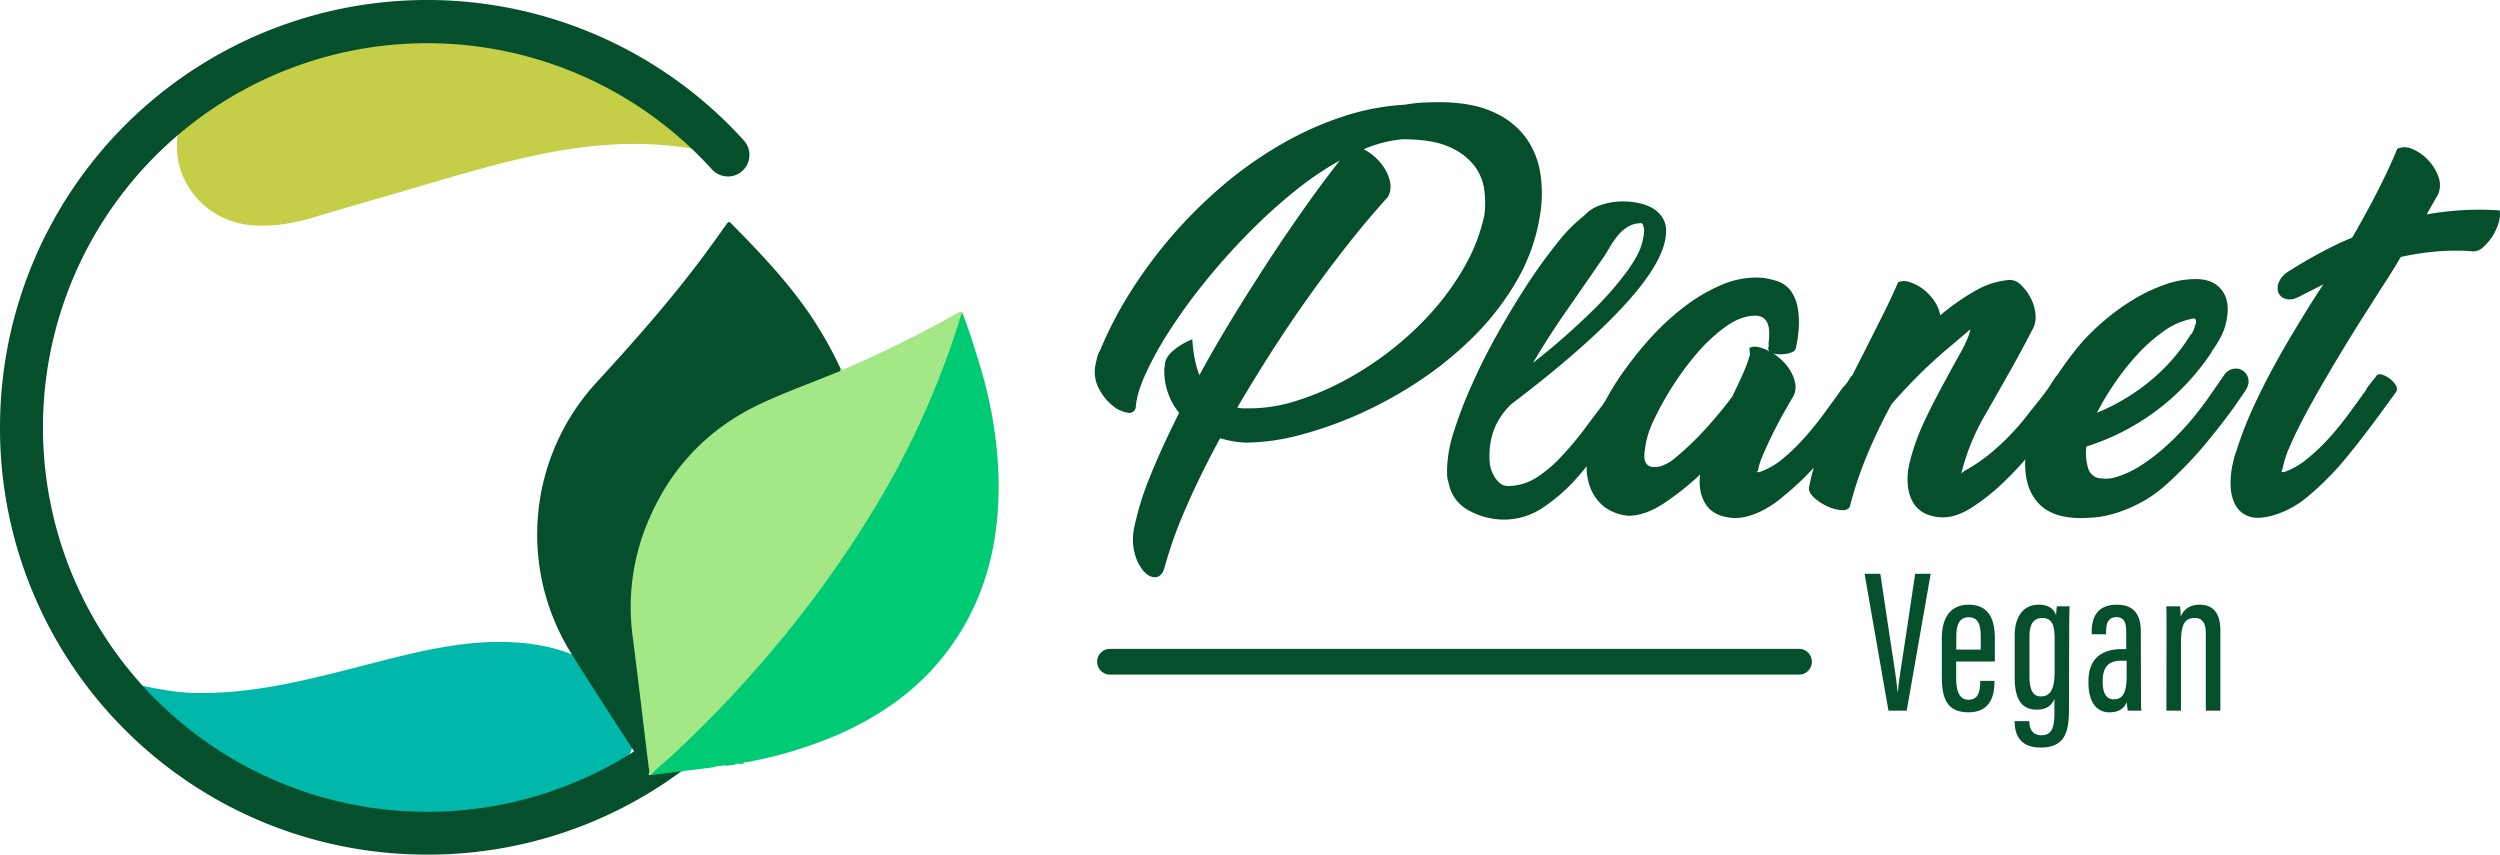
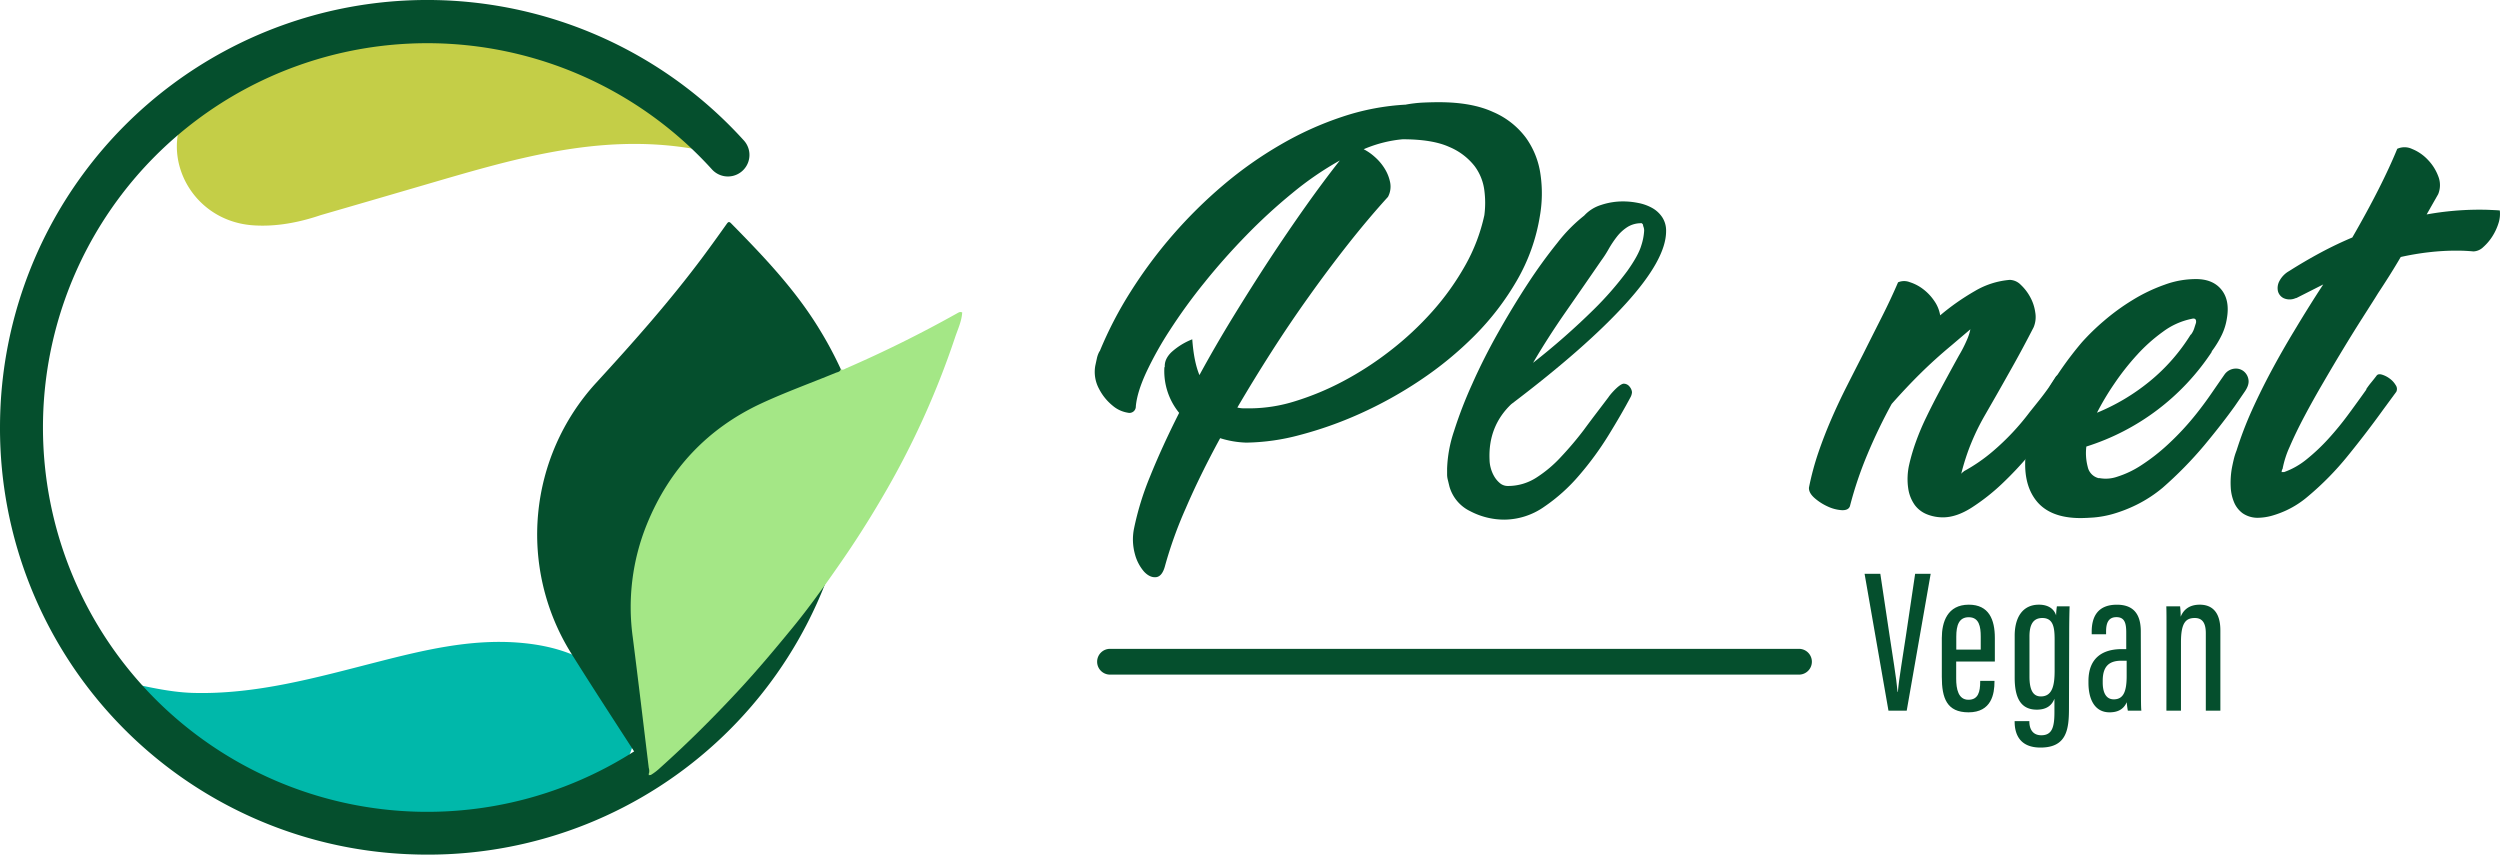
<svg xmlns="http://www.w3.org/2000/svg" id="Camada_1" data-name="Camada 1" viewBox="0 0 1018.31 348.11">
  <defs>
    <style>.cls-1{fill:#00b8aa;}.cls-2{fill:#c4ce47;}.cls-3{fill:#054f2d;}.cls-4{fill:#a4e786;}.cls-5{fill:#00cb75;}</style>
  </defs>
  <path class="cls-1" d="M49.77,277.6c-.37,4.2,2.56,5.9,4.49,7.87q66,67.42,163.15,49a61.78,61.78,0,0,0,31.1-16.14c12.85-12.25,13.44-28,1.55-40.28-10.47-10.82-24.16-15.2-39.29-16.32-19.49-1.43-38.39,3.12-57.21,7.94C128.77,276,104.13,283,78.31,282.23,68.56,281.9,59.3,279.52,49.77,277.6Z" />
  <path class="cls-2" d="M102.48,91.73c-26.75-2.31-39.93-32.87-22.65-52l.29-.31c18.37-20,43-27.63,70.23-29.84,51.71-4.2,94.39,14.54,131.28,48a9.81,9.81,0,0,1,1.51,1.94c.09.13-.12.45-.34,1.17-39-6.8-75,4.48-111.14,15q-20.5,6-41,11.93C119.65,91.36,110.34,92.38,102.48,91.73Z" />
  <path class="cls-3" d="M174.15,348.11q-3.85,0-7.76-.17A173.64,173.64,0,0,1,0,174.21q0-3.87.17-7.77A174,174,0,0,1,303,57.22,8.76,8.76,0,0,1,290,69h0A156.53,156.53,0,0,0,17.65,167.2q-.15,3.51-.15,7A156.53,156.53,0,0,0,330.41,181a8.75,8.75,0,1,1,17.49.44c0,.11,0,.22,0,.33A173.64,173.64,0,0,1,174.15,348.11Z" />
  <path class="cls-4" d="M342.47,150.35c.83.58,1.5,0,2.19-.33a498.72,498.72,0,0,0,45-22.29c1.3-.73,1.31-.72,2.27-.5-.21,3.71-1.86,7-3,10.47a341.57,341.57,0,0,1-29.85,65.36Q350.94,217,341.71,230.2c-6,8.63-12.11,17.22-18.78,25.36-7.31,8.91-14.7,17.74-22.57,26.18-10,10.74-20.4,21.11-31.35,30.91a22.66,22.66,0,0,1-3.89,3l-.86.1v-.47a55.64,55.64,0,0,1-1.09-6.78c-2.05-16.77-4-33.56-6.18-50.32A91.71,91.71,0,0,1,275.65,191a90.35,90.35,0,0,1,37-28.53C322.55,158.39,332.65,154.62,342.47,150.35Z" />
-   <path class="cls-5" d="M265.12,315.73c2.51-2.94,5.62-5.24,8.44-7.84a476.31,476.31,0,0,0,39.09-40.78,451.8,451.8,0,0,0,41-55.93,346.54,346.54,0,0,0,37.72-82.57,10.25,10.25,0,0,1,.6-1.35c2.52,6.62,4.65,13.36,6.72,20.13a175.83,175.83,0,0,1,7.85,42.34c1.35,25.59-3.11,49.76-17.69,71.38-11.67,17.31-27.73,29.27-46.6,37.72a174.8,174.8,0,0,1-37.67,11.56c-.63.12-1.48-.2-1.86.68l-1.28.16c-.3-.26-.64-.13-1-.11a1.47,1.47,0,0,0-1.16.37l-3.42.42c-.87-.37-1.72.1-2.58.09-.84.21-1.77,0-2.54.53Z" />
  <path class="cls-3" d="M342.47,150.35c-.23,1.16-1.33,1.2-2.13,1.53-10,4.12-20.27,7.82-30.11,12.38-22.05,10.23-37.64,26.84-46.78,49.38a89.7,89.7,0,0,0-5.72,45.86c2.26,17.75,4.37,35.52,6.53,53.29a4.17,4.17,0,0,1,0,2.52c-10.64-16.54-21.48-33-31.87-49.64a91.45,91.45,0,0,1,10.26-109.55c15.22-16.59,30.15-33.39,43.61-51.45,3.29-4.42,6.51-8.91,9.7-13.4.64-.9,1-1.16,1.88-.25,13.12,13.33,26,26.82,35.83,42.92A154.85,154.85,0,0,1,342.47,150.35Z" />
  <path class="cls-3" d="M769.22,289.48l-9.73-55.75h6.41l3.75,25c1.14,7.8,2.78,17.33,3.28,23.11h.12c.45-5.59,2.17-15.16,3.28-22.89l3.75-25.22h6.33l-9.76,55.75Z" />
  <path class="cls-3" d="M796.8,269.45v6.95c0,4.23.84,8.63,5,8.63,4,0,4.78-3.28,4.78-7.35v-.35h5.82v.31c0,4.92-1.15,12.51-10.58,12.51-8.87,0-10.87-5.82-10.87-14.46V259.86c0-6.45,2.25-13.56,11-13.56,8.2,0,10.6,6.08,10.6,13.56v9.59Zm10-4.86v-5.31c0-4-.63-7.87-4.89-7.87-4,0-5.07,3.32-5.07,7.91v5.27Z" />
  <path class="cls-3" d="M842.74,288.6c0,8.62-1,15.9-11.6,15.9-8.86,0-10.53-6-10.53-10.58v-.19h6V294c0,2.1.79,5.49,4.86,5.49,4.39,0,5.35-3.28,5.35-9.4v-5.47c-1.13,2.89-3.42,4.44-7.19,4.44-6.49,0-9-4.74-9-13V258.94c0-7.48,3.24-12.64,9.87-12.64,4.37,0,6.34,2.22,7,4.37a30.44,30.44,0,0,1,.32-3.7H843c-.08,2.34-.17,6.17-.17,11.19Zm-16.09-29.35v16.28c0,5.46,1.42,8.14,4.64,8.14,4.85,0,5.61-4.85,5.61-10.57V260.54c0-4.89-.51-8.81-5-8.81C828.15,251.73,826.65,254.42,826.65,259.25Z" />
  <path class="cls-3" d="M872.07,282.12c0,2.9,0,6.11.16,7.36h-5.51a33.57,33.57,0,0,1-.45-3.45c-1.36,3.14-4,4.12-7,4.12-6.14,0-8.59-5.45-8.59-12v-.75c0-9.62,6-13,13.55-13h1.84v-6.73c0-3.85-.65-6.29-4-6.29s-4.21,2.52-4.21,5.85v1.13H852v-1.05c0-5.94,2.33-11,10.26-11,7.42,0,9.74,4.64,9.74,10.91Zm-5.83-13h-2.07c-4.81,0-7.68,2-7.68,8.16V278c0,3.8,1.17,6.86,4.5,6.86,3.91,0,5.25-3.13,5.25-9.49Z" />
  <path class="cls-3" d="M882.47,259.91c0-8.53,0-10.84-.08-12.94H888a33.54,33.54,0,0,1,.24,4.25c1.26-3.12,3.78-4.92,7.79-4.92,4.66,0,8.38,2.65,8.38,10.47v32.71h-5.93V257.93c0-4.12-1.38-6.2-4.47-6.2-3.56,0-5.65,1.77-5.65,9.81v27.94h-5.93Z" />
-   <path class="cls-3" d="M732.77,274.79H452.14a5.25,5.25,0,0,1,0-10.5H732.77a5.25,5.25,0,0,1,0,10.5Z" />
+   <path class="cls-3" d="M732.77,274.79H452.14a5.25,5.25,0,0,1,0-10.5H732.77a5.25,5.25,0,0,1,0,10.5" />
  <path class="cls-3" d="M572.65,42.6a53.27,53.27,0,0,1,6.89-.81c2.21-.1,4.39-.16,6.55-.16q13.45,0,22.11,4a32.59,32.59,0,0,1,13.37,10.52,33.5,33.5,0,0,1,5.91,14.9A53.72,53.72,0,0,1,627.23,88a76.53,76.53,0,0,1-9.31,26.15,109.17,109.17,0,0,1-17.17,22.44,143.7,143.7,0,0,1-22.27,18.3,167.59,167.59,0,0,1-24.7,13.69,156.68,156.68,0,0,1-24.53,8.66,88,88,0,0,1-21.6,3.05A39.17,39.17,0,0,1,497,178.48Q488.7,193.72,483,207a167.86,167.86,0,0,0-8.5,23.65c-.76,2.8-2,4.29-3.65,4.45s-3.29-.59-4.86-2.27a17.75,17.75,0,0,1-3.7-7.09,22.52,22.52,0,0,1-.41-10.29A117.41,117.41,0,0,1,468.48,194q4.86-12.06,11.82-25.83a26.86,26.86,0,0,1-6-18.79l.17.32q-.33-3.24,2.58-6.15a27.36,27.36,0,0,1,8.59-5.34q.64,9.06,2.92,14.57Q495,140.94,502.32,129t14.75-23.31q7.45-11.33,14.74-21.62t13.93-18.7A129.6,129.6,0,0,0,526.3,78.73,222.23,222.23,0,0,0,507.51,96q-9.06,9.3-17,19.19a223.79,223.79,0,0,0-13.93,19.19,142,142,0,0,0-9.72,17.37q-3.72,8.1-4.21,13.77a2.6,2.6,0,0,1-3.24,2.59,12.51,12.51,0,0,1-6.15-2.83,21.31,21.31,0,0,1-5.59-6.89,14.46,14.46,0,0,1-1.54-9.39c.22-1,.43-2,.65-3a10.37,10.37,0,0,1,1.13-3v.16a156.43,156.43,0,0,1,12.64-24.38,189.62,189.62,0,0,1,37.73-43.4,159.83,159.83,0,0,1,23.37-16.48,133.06,133.06,0,0,1,25.11-11.34A97.78,97.78,0,0,1,573,42.6Zm-1.32,14.13a50.13,50.13,0,0,0-7.7,1.3,52.31,52.31,0,0,0-8.17,2.75A21.41,21.41,0,0,1,560.07,64a20.88,20.88,0,0,1,4,4.78,16.7,16.7,0,0,1,2.18,5.58,8.88,8.88,0,0,1-.89,5.83q-8.1,8.91-16.27,19.28t-16,21.38q-7.86,11-15.22,22.51T504,166a10.91,10.91,0,0,0,2.67.33h2.84a62.54,62.54,0,0,0,18.06-2.92A112.7,112.7,0,0,0,547,155.33a131,131,0,0,0,19.28-12.48,126.78,126.78,0,0,0,17.16-16,106.72,106.72,0,0,0,13.37-18.71,73.3,73.3,0,0,0,7.81-20.51,38.92,38.92,0,0,0,0-10,20.83,20.83,0,0,0-4-10,25.66,25.66,0,0,0-10.28-7.77Q583.48,56.73,571.33,56.73Z" />
  <path class="cls-3" d="M615.59,164.61c-6.37,6.07-9.28,13.71-8.86,22.67a13.21,13.21,0,0,0,.46,3.25,13.9,13.9,0,0,0,1.4,3.44,10.38,10.38,0,0,0,2.34,2.81,4.93,4.93,0,0,0,3.26,1.17A21.34,21.34,0,0,0,626,194.42a50.82,50.82,0,0,0,10-8.5,135,135,0,0,0,9.15-10.83c3-4.12,8.39-11.11,10.1-13.41.15-.36,3.95-5.05,6-5.39a3,3,0,0,1,2.57,1.27,4,4,0,0,1,.93,2.17,5,5,0,0,1-.47,1.81q-3.74,7.05-9.09,15.74a127.45,127.45,0,0,1-12,16.38,71.56,71.56,0,0,1-14.34,12.85,28.52,28.52,0,0,1-16.09,5.15,29.94,29.94,0,0,1-13.88-3.43,16,16,0,0,1-8.51-10.14l-.7-2.89a8.56,8.56,0,0,1-.23-2.08v-2.26a53.15,53.15,0,0,1,2.8-15.2,172.42,172.42,0,0,1,7.44-19.28q4.53-10.23,10.49-20.81t12.12-20a206.71,206.71,0,0,1,12.13-16.74,63.46,63.46,0,0,1,10.85-11,15.62,15.62,0,0,1,6.88-4.34,28.08,28.08,0,0,1,9-1.45,31.24,31.24,0,0,1,6.18.64,18.88,18.88,0,0,1,5.59,2A11.8,11.8,0,0,1,677,88.39a9.89,9.89,0,0,1,1.64,5.79q0,11.4-16.33,29.41T615.59,164.61Zm36.61-58.45q-7.22,10.5-14.46,20.9t-13.29,20.73a289.81,289.81,0,0,0,24.72-21.72,133.45,133.45,0,0,0,13.64-15.65q4.56-6.42,5.72-10.41a23.62,23.62,0,0,0,1.17-6,4.43,4.43,0,0,0-.24-1.54,3.16,3.16,0,0,1-.23-1l-.47-.54a10.43,10.43,0,0,0-6,1.63,17.22,17.22,0,0,0-4.19,3.89,42.49,42.49,0,0,0-3.27,4.89A45.94,45.94,0,0,1,652.2,106.16Z" />
-   <path class="cls-3" d="M731.5,141.73a2.14,2.14,0,0,1-1.21,1.54,8.2,8.2,0,0,1-2.51.81,18.77,18.77,0,0,1-3,.24,7,7,0,0,1-2.68-.48,24.12,24.12,0,0,1,4.21,3.4,18.62,18.62,0,0,1,3.24,4.29,14.77,14.77,0,0,1,1.7,4.78,8.3,8.3,0,0,1-.56,4.69c-.44.76-.92,1.6-1.46,2.51s-1.08,1.87-1.62,2.84c-1.19,2-2.41,4.26-3.65,6.64s-2.4,4.7-3.48,7-2,4.4-2.83,6.4a23.1,23.1,0,0,0-1.54,5.1.56.56,0,0,1-.24.49,2.51,2.51,0,0,0-.41.32h1.19A30.08,30.08,0,0,0,726,187a83.51,83.51,0,0,0,8.83-8.51,128.08,128.08,0,0,0,8.25-10.2q4-5.43,7.54-10.45a15.44,15.44,0,0,0,1.94-2.26c.43-.65.86-1.35,1.3-2.11.43-.54,1.24-.67,2.43-.4a9.88,9.88,0,0,1,6,4.21,2.1,2.1,0,0,1,0,2.67l-4.7,6.48v.16q-7,9.55-14.5,18.87a111.13,111.13,0,0,1-16.76,16.76,41.8,41.8,0,0,1-8.5,5.75,32,32,0,0,1-5.75,2.27,19.55,19.55,0,0,1-6.32.73q-7.77-.65-10.93-5.51t-2.35-12.15A113.39,113.39,0,0,1,677.77,205q-7.44,4.92-14.25,5.1a19.11,19.11,0,0,1-9.8-3.48,17.93,17.93,0,0,1-5.42-6.73,22.92,22.92,0,0,1-2-8.34,46.47,46.47,0,0,1,.25-8.34A37.64,37.64,0,0,1,648,177.4a65.12,65.12,0,0,1,5.35-13.12A112.16,112.16,0,0,1,662.26,150a143.61,143.61,0,0,1,11.39-13.82,100.69,100.69,0,0,1,13.2-11.82A68.84,68.84,0,0,1,701,116.13a36.27,36.27,0,0,1,14.33-3.08,22.9,22.9,0,0,1,4,.33,35.77,35.77,0,0,1,4.21,1,11.41,11.41,0,0,1,5.91,4.13,16.55,16.55,0,0,1,2.75,6.64,32.83,32.83,0,0,1,.49,8.1A49.76,49.76,0,0,1,731.5,141.73Zm-18.94,0a5.48,5.48,0,0,1,3.8-.32,15.65,15.65,0,0,1,4.46,1.78,1.63,1.63,0,0,1-.49-1.78,2.59,2.59,0,0,0,.08-1.14,3.5,3.5,0,0,1,.08-1.29c.11-1.14.16-2.27.16-3.41a10.91,10.91,0,0,0-.48-3.31,5.37,5.37,0,0,0-1.62-2.53,5.25,5.25,0,0,0-3.08-1.14c-4-.1-8.1,1.32-12.31,4.29A67.51,67.51,0,0,0,691,144.14a123.9,123.9,0,0,0-18.15,28.68,38.75,38.75,0,0,0-1.62,4.45,32.64,32.64,0,0,0-1.13,5.26,20.38,20.38,0,0,0-.32,3.4,5,5,0,0,0,.73,2.76,3.38,3.38,0,0,0,2.18,1.46,9.41,9.41,0,0,0,4-.33,18.15,18.15,0,0,0,6.16-3.72q3.72-3.07,7.85-7.21c2.76-2.75,5.45-5.69,8.1-8.83s4.88-5.93,6.72-8.42q2.43-4.86,4.45-9.47a51.21,51.21,0,0,0,2.84-7.86Z" />
  <path class="cls-3" d="M834.5,175.25q-3.07,4.2-8.1,10.2a140.83,140.83,0,0,1-11,11.66,83.61,83.61,0,0,1-12.24,9.62q-6.24,4-11.74,4a17.5,17.5,0,0,1-6.48-1.22,11.46,11.46,0,0,1-5-3.8,15.42,15.42,0,0,1-2.67-6.73,26.7,26.7,0,0,1,.4-9.8,81.17,81.17,0,0,1,2.84-9.55,100,100,0,0,1,4.21-9.88q2.5-5.19,5.75-11.26t7.45-13.68a52.09,52.09,0,0,0,3.13-6.08,22.1,22.1,0,0,0,1.54-4.61l-7.77,6.61q-6.81,5.67-12.55,11.34t-11.75,12.47a214.53,214.53,0,0,0-9.87,20.5,152.72,152.72,0,0,0-7.13,21.14c-.43,1.19-1.57,1.72-3.4,1.62a16,16,0,0,1-5.75-1.54,21.5,21.5,0,0,1-5.35-3.48c-1.56-1.4-2.29-2.81-2.18-4.21a113.42,113.42,0,0,1,3.8-14.17q2.36-6.89,5.27-13.61t6.23-13.28q3.32-6.56,6.72-13.2,3.89-7.77,7.62-15.14T773.12,115a6.26,6.26,0,0,1,4.77-.07,17.71,17.71,0,0,1,5.43,2.83,20.18,20.18,0,0,1,4.53,4.78,14.17,14.17,0,0,1,2.43,5.91,95.6,95.6,0,0,1,14.09-9.88A33.15,33.15,0,0,1,818.65,114a6.52,6.52,0,0,1,4.45,2,19.72,19.72,0,0,1,3.81,4.94,18,18,0,0,1,2.1,6.31,10.89,10.89,0,0,1-.64,6q-4.23,8.25-8.27,15.46t-7,12.4q-2.6,4.53-4.78,8.33c-1.45,2.55-2.75,5.06-3.88,7.54s-2.17,5-3.08,7.61-1.76,5.4-2.51,8.42a3.61,3.61,0,0,1,1.13-1h-.16a68.94,68.94,0,0,0,12-8.26,99.14,99.14,0,0,0,14.91-15.87c1.4-1.74,2.73-3.4,4-5s2.48-3.22,3.65-4.86l3.07-4.7c.44-.54,1.24-.67,2.43-.4a8.75,8.75,0,0,1,3.32,1.53,8.54,8.54,0,0,1,2.43,2.68,2.12,2.12,0,0,1-.08,2.67l.17-.32-11,15.54Z" />
  <path class="cls-3" d="M901,143.18a95.53,95.53,0,0,1-51.18,38.71,21.92,21.92,0,0,0,.56,8.26,6,6,0,0,0,4.78,4.69l-.32-.16a14.18,14.18,0,0,0,7.53-.49,39.32,39.32,0,0,0,9.71-4.61,79.6,79.6,0,0,0,11.1-8.67,110.59,110.59,0,0,0,11.66-12.63q3.08-3.89,5.91-8t5.43-7.85a5.73,5.73,0,0,1,4-2.27,5.08,5.08,0,0,1,3.72,1.06,5.4,5.4,0,0,1,1.95,3.4q.39,2.17-1.54,4.94l-4,5.83q-5.19,7.26-12.55,16.11a157.34,157.34,0,0,1-16.77,17.09,53.66,53.66,0,0,1-10.69,7,58.35,58.35,0,0,1-9.55,3.73,41.24,41.24,0,0,1-7.86,1.46c-2.32.16-4.13.24-5.42.24q-12.63,0-18.22-7.29t-4-19.92a63.75,63.75,0,0,1,7-21.54A138.06,138.06,0,0,1,848,139.43a92.11,92.11,0,0,1,8.9-8.66,89.12,89.12,0,0,1,11.66-8.5,68.12,68.12,0,0,1,13.2-6.32,36.68,36.68,0,0,1,13.2-2.27q6.64.15,10,4.46t2.1,11.58a23.88,23.88,0,0,1-2,6.55,40,40,0,0,1-4.29,7Zm-8.42-13.28a29.31,29.31,0,0,0-11.5,5.18,67.3,67.3,0,0,0-10.69,9.55,102.69,102.69,0,0,0-9.24,11.75,106.91,106.91,0,0,0-7,11.74,84.41,84.41,0,0,0,21.38-12.72,76.61,76.61,0,0,0,16.84-19.19v.17a8.56,8.56,0,0,0,1.38-2.6c.27-.86.51-1.62.73-2.26.22-1.51-.39-2.05-1.9-1.62Z" />
  <path class="cls-3" d="M935,121.47a6,6,0,0,1-4.78,0,4.38,4.38,0,0,1-2.35-2.83,6,6,0,0,1,.57-4.13,10,10,0,0,1,3.8-4q6.64-4.2,13-7.61t12.92-6.17q12.14-21.06,18.3-36.12a7.2,7.2,0,0,1,6.07.08A18,18,0,0,1,988.84,65a19.44,19.44,0,0,1,4.29,6.72,9.7,9.7,0,0,1,0,7.37l-4.7,8.26a120.75,120.75,0,0,1,21.38-1.94c1.08,0,2.49,0,4.21.08s3.14.13,4.21.24a12.26,12.26,0,0,1-.56,5.27,22.46,22.46,0,0,1-2.51,5.34,20.49,20.49,0,0,1-3.65,4.29,6.1,6.1,0,0,1-4,1.78c-1.07-.1-2.21-.18-3.4-.24s-2.37-.08-3.56-.08a97,97,0,0,0-11.17.65,109.52,109.52,0,0,0-11.5,1.94q-2.28,3.89-4.62,7.61c-1.57,2.49-3.1,4.86-4.61,7.13l-1.3,2.1L962,129.93q-3.4,5.34-7.38,11.9t-8.17,13.77q-4.22,7.2-7.78,13.92t-6,12.4a39,39,0,0,0-2.92,9.07,1.56,1.56,0,0,0-.32.81.71.71,0,0,1-.16.48h1.13a31,31,0,0,0,9.23-5.26,79.46,79.46,0,0,0,8.75-8.26,123.61,123.61,0,0,0,8.1-9.88q3.88-5.26,7.45-10.29h-.16a32.37,32.37,0,0,1,2.1-2.83c.76-.92,1.46-1.81,2.11-2.67.43-.65,1.18-.81,2.26-.49a10.18,10.18,0,0,1,3.16,1.62,8.74,8.74,0,0,1,2.43,2.67,2.64,2.64,0,0,1,.25,2.68l-5.35,7.28q-6.65,9.24-14.33,18.71a118.81,118.81,0,0,1-16.28,16.6,38.47,38.47,0,0,1-8.73,5.67,40.08,40.08,0,0,1-5.83,2.19,22.47,22.47,0,0,1-6.15.89,10.8,10.8,0,0,1-5.83-1.78,10.61,10.61,0,0,1-3.49-4.3,18.13,18.13,0,0,1-1.45-6.15,34.74,34.74,0,0,1,.4-7.69q.33-1.8.81-3.81a25.6,25.6,0,0,1,1.14-3.64A148,148,0,0,1,917.31,167q3.74-8.25,8.1-16.35t9.15-16q4.79-8,9.64-15.55l2.11-3.24-10.86,5.5Z" />
</svg>